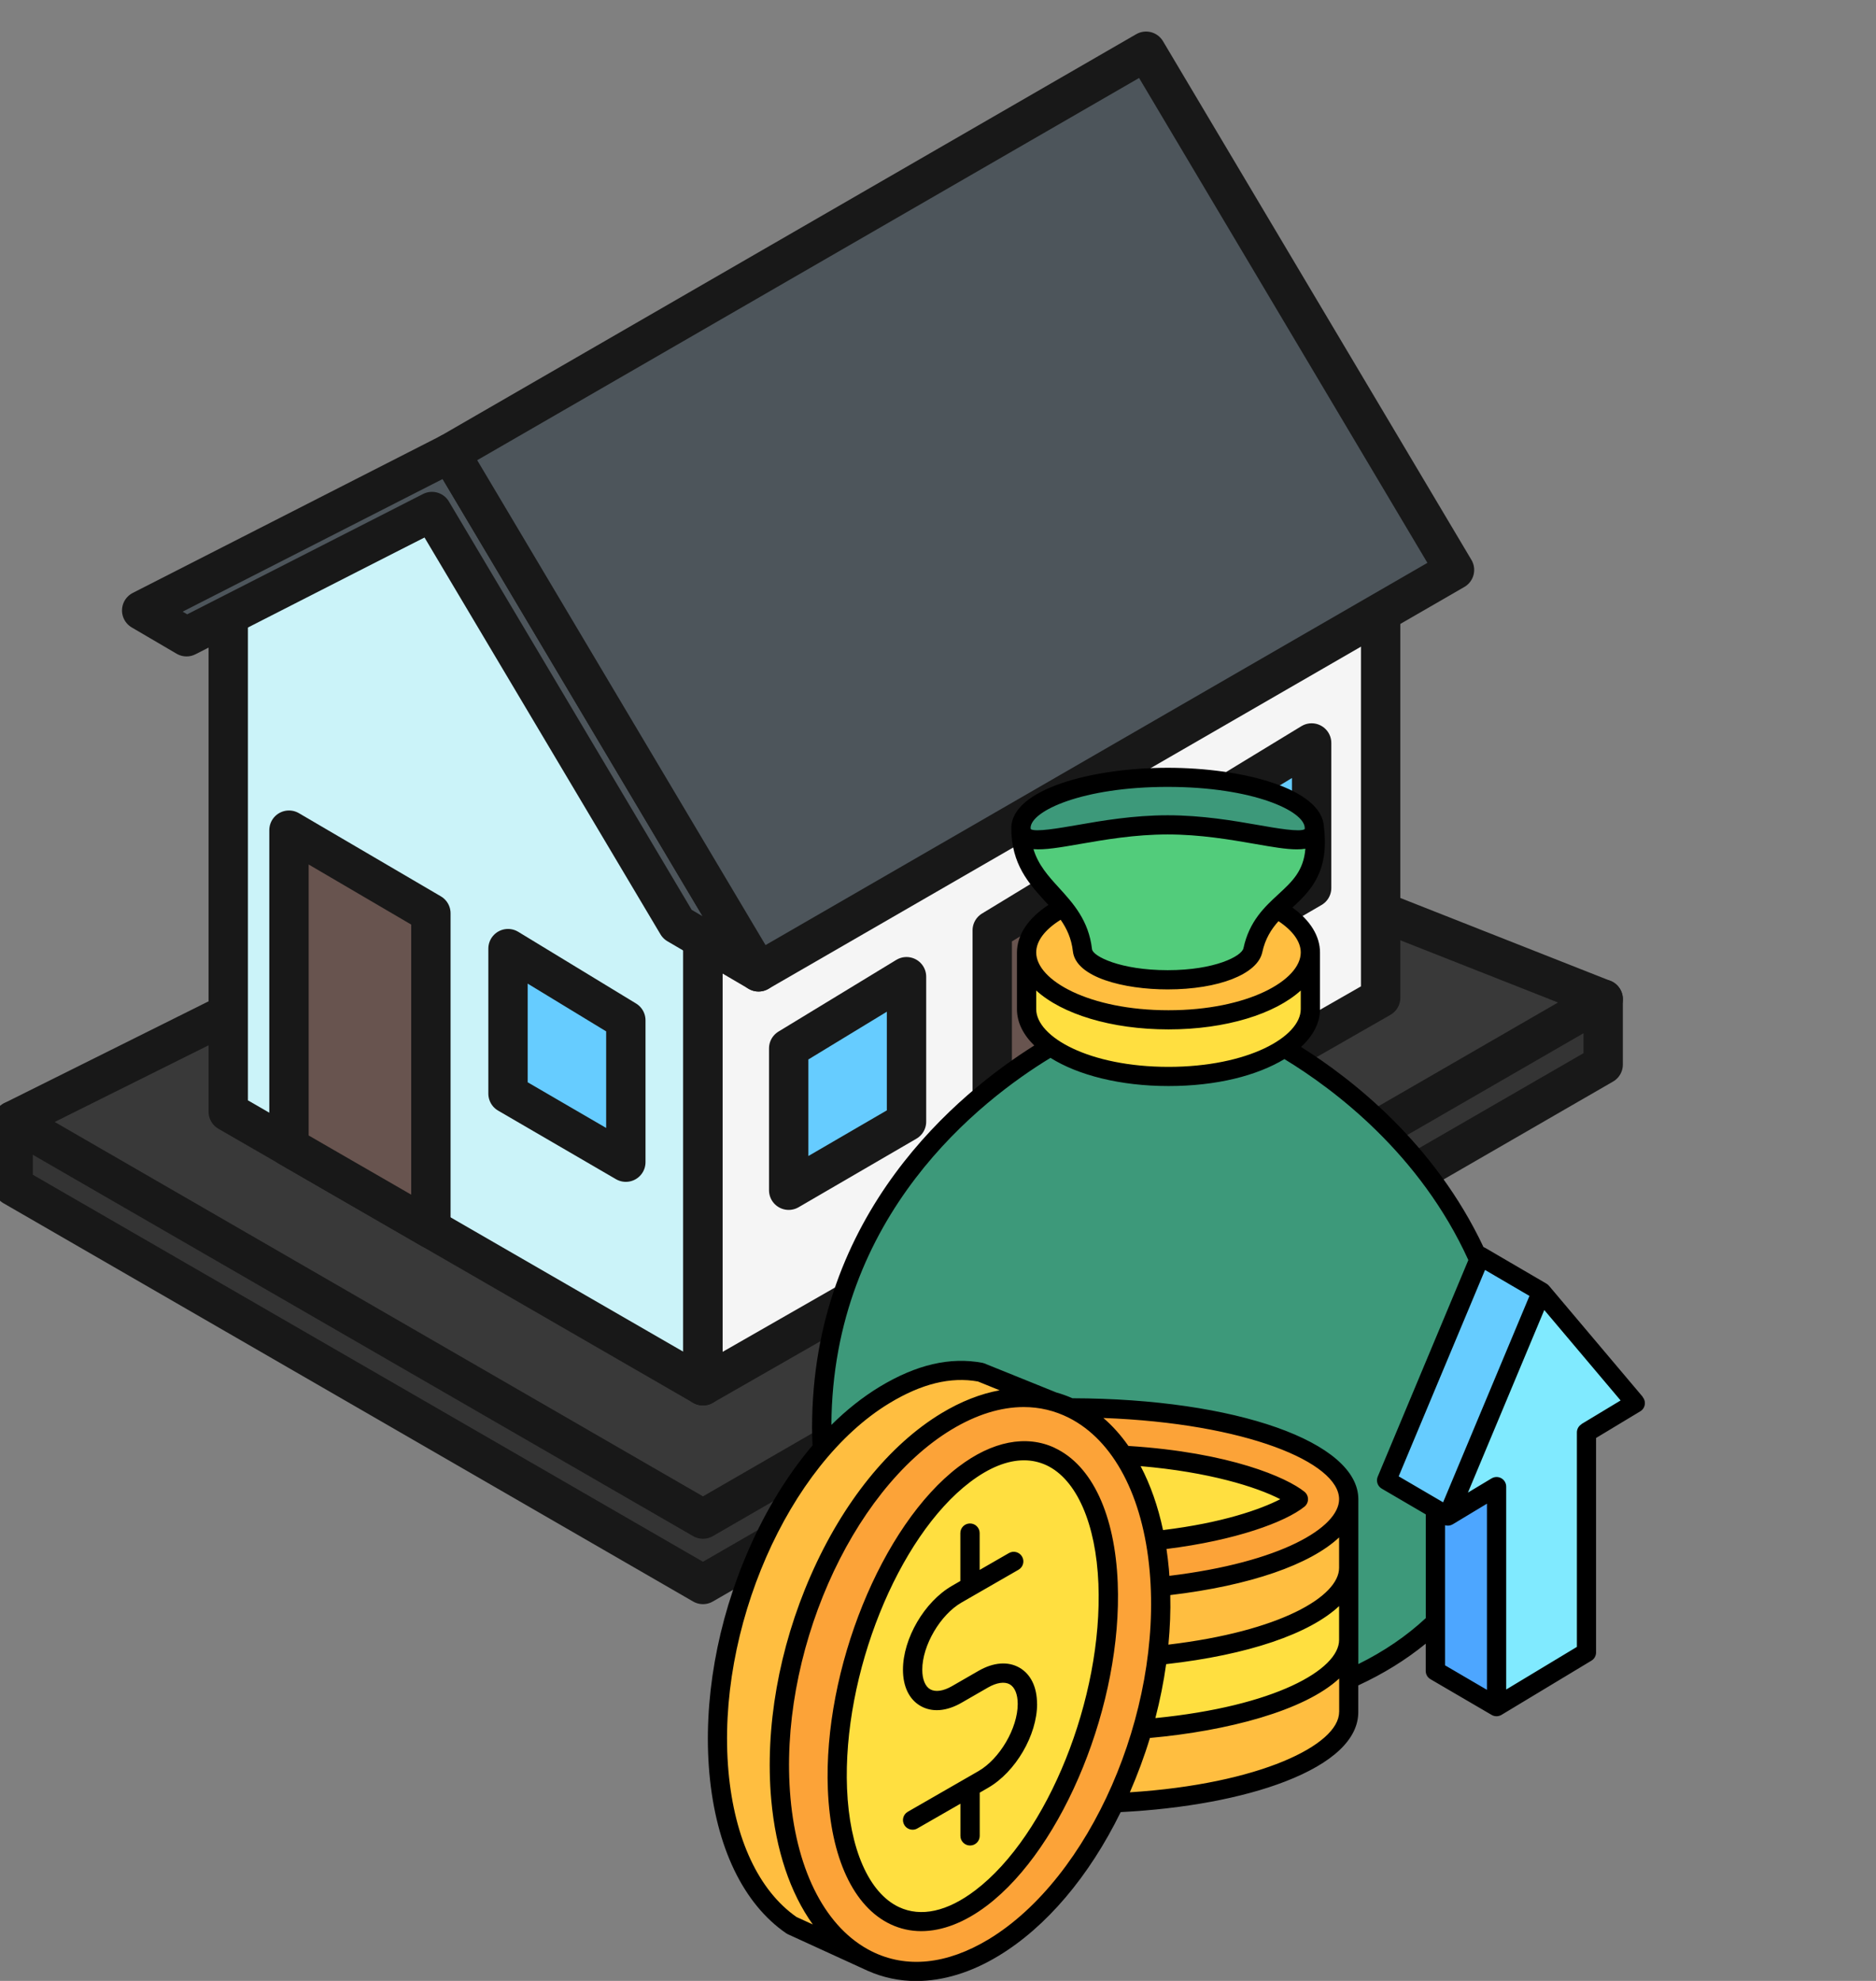
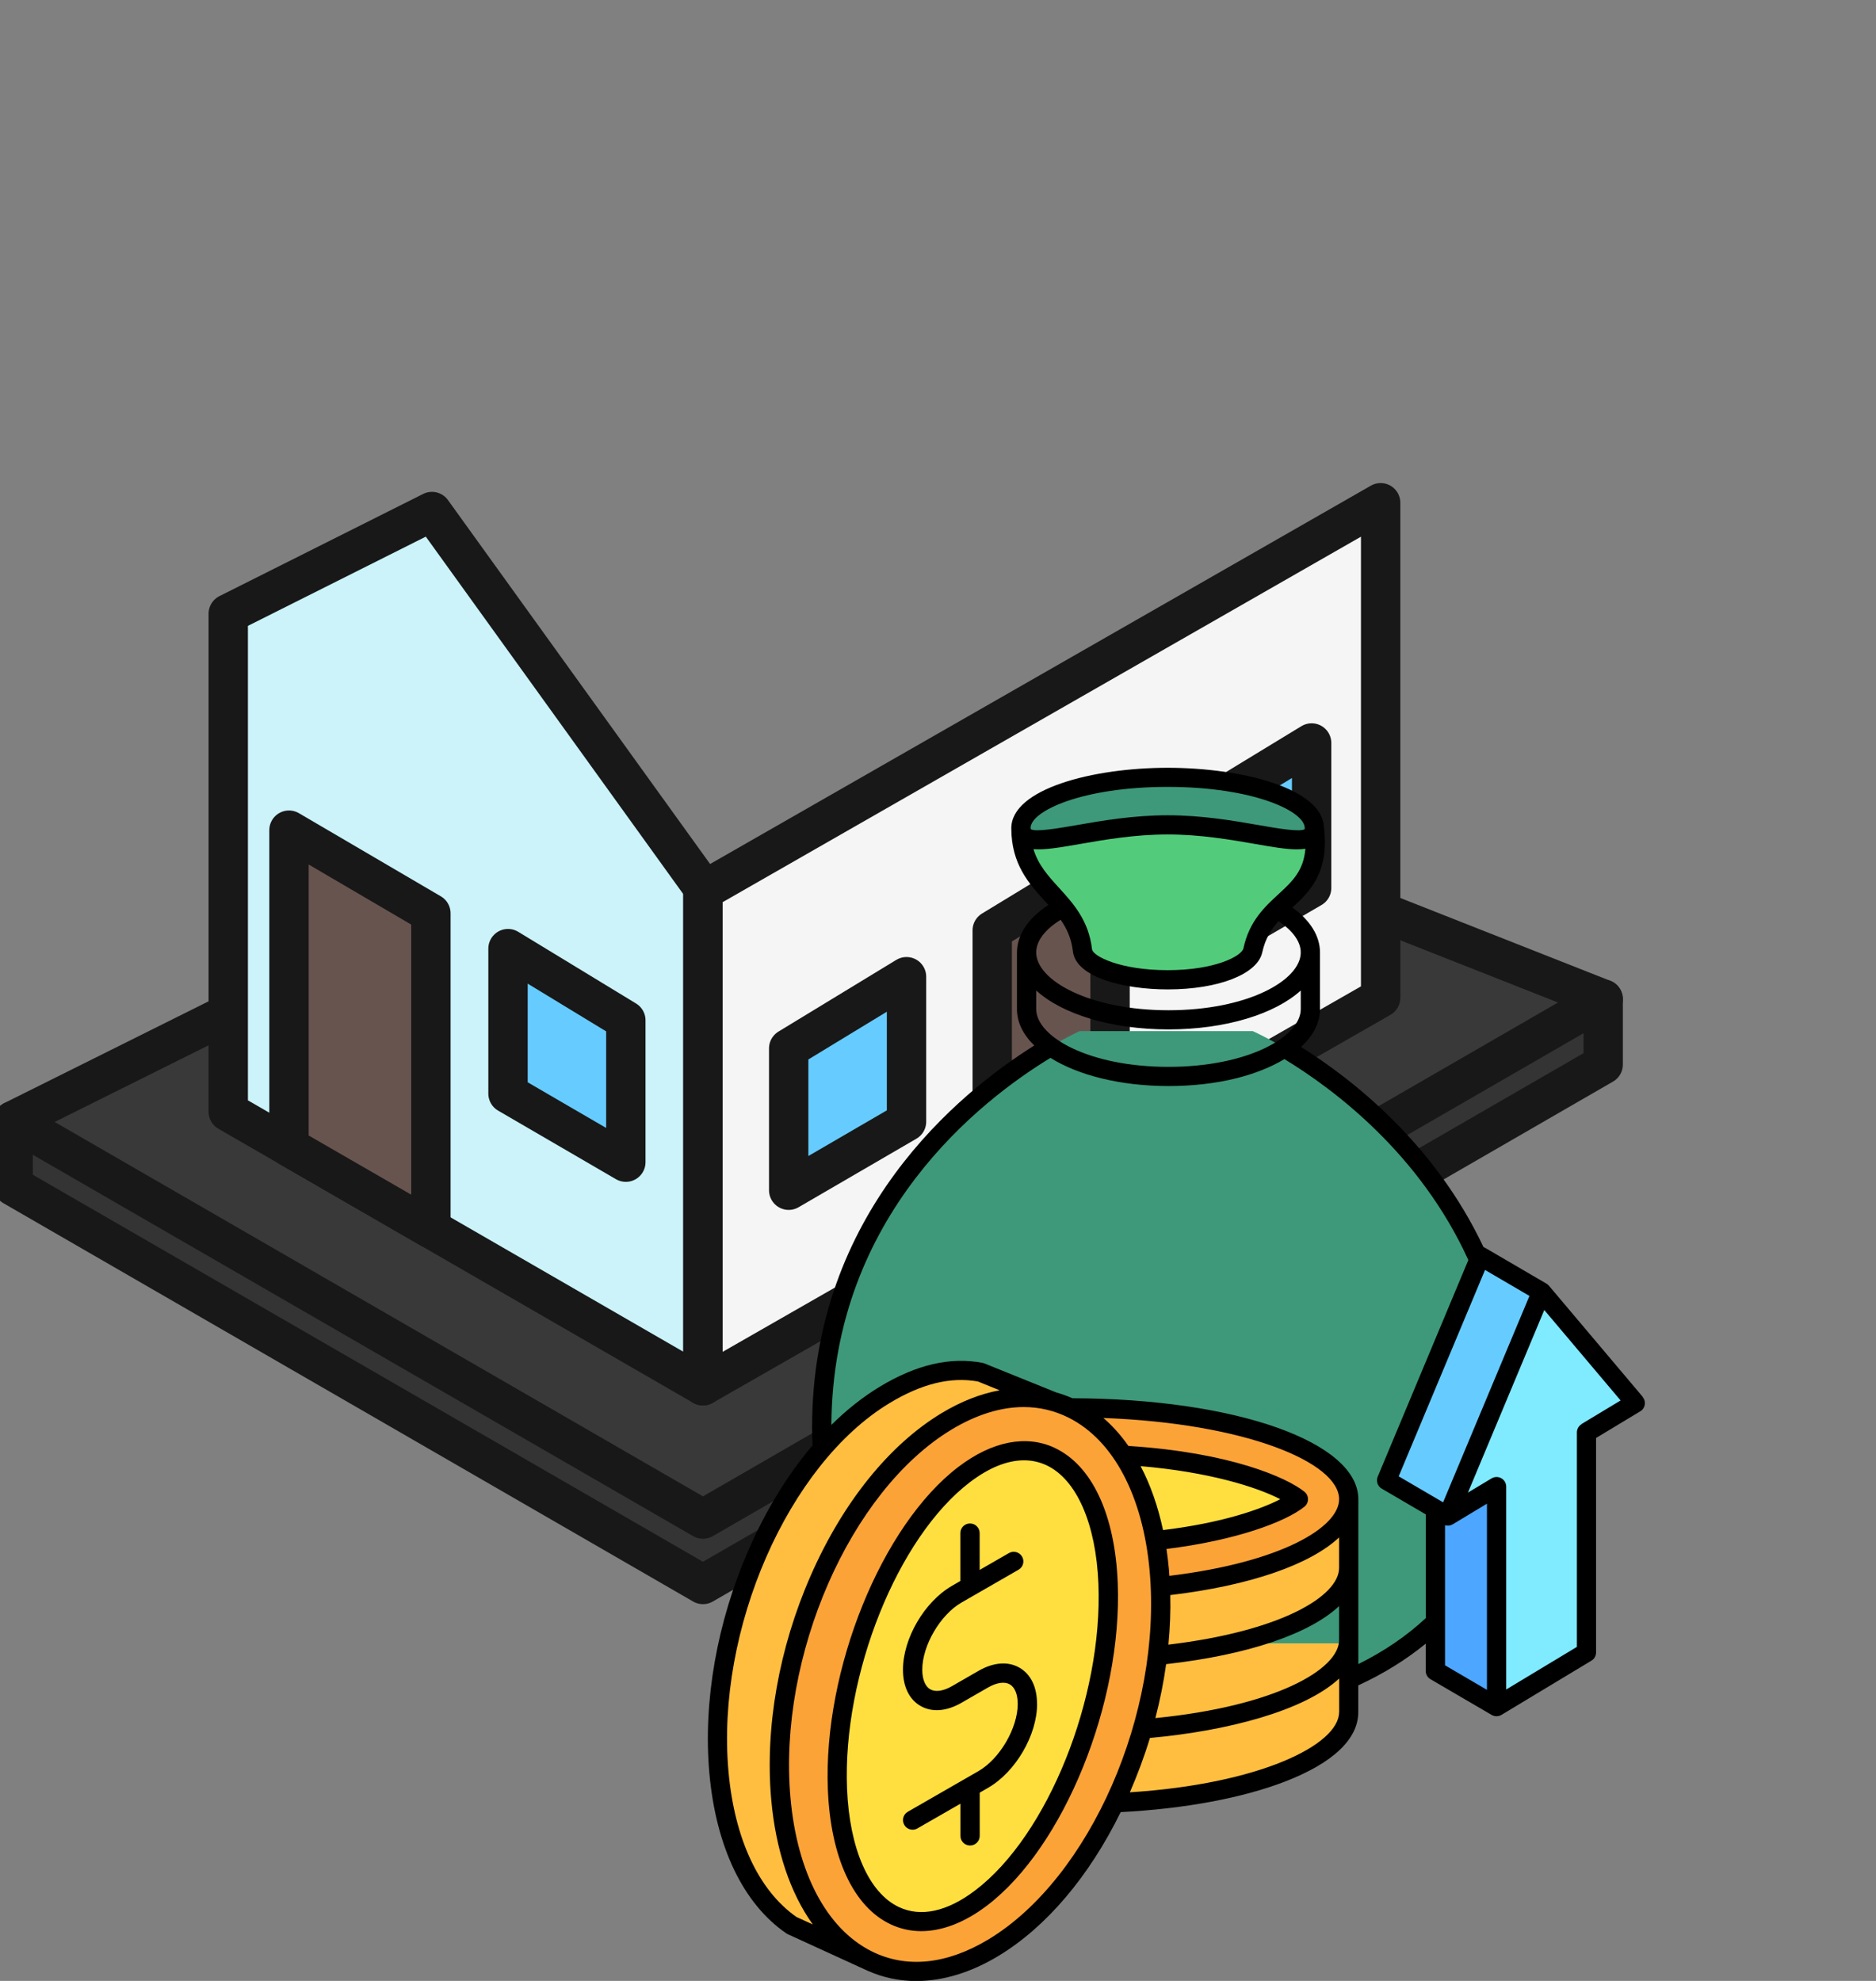
<svg xmlns="http://www.w3.org/2000/svg" width="143" height="151" viewBox="0 0 143 151" fill="none">
  <rect x="0" y="0" width="143" height="151" fill="#808080" stroke="none" />
  <g clip-path="url(#clip0_1587_80)">
    <path d="M122.204 76.162V81.148L53.584 120.782L1 90.413V85.432L122.204 76.167V76.162Z" fill="#343434" stroke="#181818" stroke-width="3" stroke-linejoin="round" />
    <path d="M122.204 76.162L53.584 115.797L1 85.427L17.393 77.261L105.236 69.471L122.199 76.162H122.204Z" fill="#393939" stroke="#181818" stroke-width="3" stroke-linejoin="round" />
    <path d="M53.584 67.675V105.636L17.398 84.744V46.783L32.927 38.993L53.589 67.68L53.584 67.675Z" fill="#CBF3F9" stroke="#181818" stroke-width="3" stroke-linejoin="round" />
    <path d="M105.241 38.323V76.058L53.584 105.636V67.901L105.241 38.323Z" fill="#F5F5F5" stroke="#181818" stroke-width="3" stroke-linejoin="round" />
-     <path d="M57.822 74.081L51.635 70.457L32.927 38.993L14.219 48.538L10.8 46.534L34.311 34.541L57.822 74.081Z" fill="#4D555B" stroke="#181818" stroke-width="3" stroke-linejoin="round" />
-     <path d="M110.871 43.444L57.821 74.081L34.31 34.541L87.36 3.905L110.871 43.444Z" fill="#4D555B" stroke="#181818" stroke-width="3" stroke-linejoin="round" />
    <path d="M32.845 69.62V93.665L22.028 87.422V63.282L32.845 69.62Z" fill="#68544F" stroke="#181818" stroke-width="3" stroke-linejoin="round" />
    <path d="M69.1 74.452V85.504L60.119 90.729V79.917L69.1 74.452Z" fill="#66CCFF" stroke="#181818" stroke-width="3" stroke-linejoin="round" />
    <path d="M47.705 77.777V88.59L38.724 83.364V72.312L47.705 77.777Z" fill="#66CCFF" stroke="#181818" stroke-width="3" stroke-linejoin="round" />
    <path d="M84.615 65.454V87.743L75.634 92.969V70.919L84.615 65.454Z" fill="#68544F" stroke="#181818" stroke-width="3" stroke-linejoin="round" />
    <path d="M99.981 56.636V67.689L91.001 72.914V62.102L99.981 56.636Z" fill="#66CCFF" stroke="#181818" stroke-width="3" stroke-linejoin="round" />
    <path d="M115.375 108.823C115.375 123.334 103.567 130.642 89.006 130.642C74.444 130.642 62.637 123.34 62.637 108.823C62.637 87.381 82.293 78.601 82.293 78.601H95.498C95.498 78.601 115.375 87.381 115.375 108.823Z" fill="#3D997A" />
    <path d="M114.076 113.323V130.087L109.413 127.363V115.021L114.076 113.328V113.323Z" fill="#4DA6FF" />
    <path d="M117.503 98.477L110.354 115.571L105.691 112.847L112.84 95.753L117.503 98.477Z" fill="#66CCFF" />
    <path d="M124.653 106.943L120.931 109.19V125.954L114.076 130.087V113.323L110.354 115.571L117.503 98.477L124.653 106.943Z" fill="#80EAFF" />
    <path d="M102.805 125.267V130.501C102.805 134.351 93.653 137.468 82.366 137.468C71.079 137.468 61.927 134.346 61.927 130.501V125.267H102.805Z" fill="#FFBE40" />
-     <path d="M102.805 119.777V125.011C102.805 128.861 93.653 131.978 82.366 131.978C71.079 131.978 61.927 128.856 61.927 125.011V119.777H102.805Z" fill="#FFDF40" />
    <path d="M102.805 114.282V119.515C102.805 123.366 93.653 126.483 82.366 126.483C71.079 126.483 61.927 123.361 61.927 119.515V114.282H102.805Z" fill="#FFBE40" />
    <path d="M102.805 114.282C102.805 118.132 93.653 121.249 82.366 121.249C71.079 121.249 61.927 118.127 61.927 114.282C61.927 110.437 71.079 107.314 82.366 107.314C93.653 107.314 102.805 110.437 102.805 114.282Z" fill="#FCA338" />
    <path d="M98.968 114.282C97.391 115.55 91.718 117.724 82.366 117.724C73.014 117.724 67.342 115.55 65.765 114.282C67.342 113.014 73.014 110.84 82.366 110.84C91.718 110.84 97.391 113.014 98.968 114.282Z" fill="#FFDF40" />
-     <path d="M99.882 72.603V76.92C99.882 79.759 95.041 82.059 89.064 82.059C83.086 82.059 78.245 79.759 78.245 76.92V72.603H99.877H99.882Z" fill="#FFDF40" />
-     <path d="M99.882 72.603C99.882 75.442 95.041 77.742 89.064 77.742C83.086 77.742 78.245 75.442 78.245 72.603C78.245 69.763 83.086 67.464 89.064 67.464C95.041 67.464 99.882 69.763 99.882 72.603Z" fill="#FFBE40" />
    <path d="M95.498 72.435C95.235 73.651 92.591 74.688 89.005 74.688C85.42 74.688 82.65 73.672 82.513 72.435C82.04 68.276 77.824 67.768 77.824 63.121L89.068 61.937L100.187 63.121C100.86 68.637 96.423 68.134 95.498 72.435Z" fill="#52CC7B" />
    <path d="M100.187 63.121C100.187 65.263 95.182 62.875 89.005 62.875C82.828 62.875 77.824 65.263 77.824 63.121C77.824 60.978 82.828 59.244 89.005 59.244C95.182 59.244 100.187 60.978 100.187 63.121Z" fill="#3D997A" />
    <path d="M80.268 106.827L66.448 149.554L60.35 146.762C57.385 144.724 55.303 140.669 54.804 135.101C53.81 124.026 59.467 111.149 67.431 106.335C70.065 104.742 72.478 104.177 74.759 104.606L80.274 106.833L80.268 106.827Z" fill="#FFBE40" />
    <path d="M75.742 148.454C67.778 153.268 60.518 148.192 59.524 137.123C58.531 126.048 64.187 113.171 72.152 108.357C80.116 103.543 87.376 108.619 88.369 119.688C89.363 130.763 83.706 143.64 75.742 148.454Z" fill="#FCA338" />
    <path d="M74.79 144.677C69.092 149.004 64.187 145.285 63.835 136.368C63.483 127.452 67.814 116.718 73.508 112.391C79.206 108.064 84.111 111.783 84.463 120.699C84.816 129.616 80.484 140.35 74.79 144.677Z" fill="#FFDF40" />
    <path d="M125.216 106.476L118.066 98.005C118.013 97.942 117.945 97.89 117.877 97.848L113.214 95.124C113.172 95.098 113.13 95.082 113.082 95.067C109.376 87.203 103.136 82.294 99.172 79.806C100.092 78.957 100.618 77.978 100.618 76.925V72.608C100.618 71.356 99.877 70.156 98.515 69.182C99.856 67.941 101.338 66.505 100.918 63.048C100.797 60.114 94.725 58.527 89.005 58.527C83.286 58.527 77.088 60.14 77.088 63.137C77.088 65.882 78.45 67.375 79.648 68.69C79.737 68.789 79.827 68.883 79.916 68.983C78.365 69.999 77.519 71.267 77.519 72.613V76.93C77.519 77.936 77.997 78.874 78.838 79.696C73.119 83.29 61.901 92.426 61.901 108.834C61.901 109.284 61.916 109.735 61.937 110.18C60.066 112.38 58.41 115.063 57.085 118.091C54.651 123.633 53.584 129.705 54.073 135.179C54.578 140.79 56.654 145.122 59.934 147.375C59.971 147.401 60.008 147.422 60.045 147.438L66.143 150.23C67.31 150.748 68.551 151.01 69.839 151.01C71.873 151.01 74.013 150.366 76.121 149.088C79.758 146.888 83.023 143.032 85.425 138.134C90.251 137.888 94.694 137.065 97.958 135.803C101.606 134.393 103.536 132.565 103.536 130.511V128.474C105.444 127.593 107.163 126.53 108.677 125.294V127.373C108.677 127.635 108.814 127.871 109.04 128.002L113.703 130.726C113.703 130.726 113.708 130.726 113.713 130.731C113.824 130.794 113.95 130.826 114.076 130.826C114.207 130.826 114.339 130.789 114.454 130.721L121.31 126.588C121.53 126.457 121.662 126.216 121.662 125.964V109.614L125.032 107.582C125.216 107.472 125.342 107.288 125.373 107.074C125.41 106.864 125.347 106.649 125.21 106.482L125.216 106.476ZM78.555 63.126C78.555 61.811 82.529 59.983 89.005 59.983C95.482 59.983 99.456 61.816 99.456 63.126C99.456 63.168 99.456 63.194 99.451 63.205C99.099 63.446 97.275 63.131 95.945 62.896C94.026 62.56 91.634 62.147 89.011 62.147C86.388 62.147 83.996 62.56 82.077 62.896C80.742 63.126 78.917 63.446 78.57 63.205C78.57 63.194 78.565 63.168 78.565 63.126H78.555ZM78.775 64.729C79.643 64.803 80.82 64.598 82.324 64.336C84.19 64.011 86.508 63.608 89.005 63.608C91.503 63.608 93.821 64.011 95.687 64.336C96.98 64.562 98.032 64.745 98.857 64.745C99.094 64.745 99.309 64.729 99.504 64.698C99.367 66.395 98.494 67.202 97.443 68.171C96.402 69.13 95.225 70.219 94.783 72.283C94.651 72.886 92.612 73.955 89.005 73.955C85.399 73.955 83.302 72.896 83.239 72.352C82.992 70.162 81.793 68.852 80.736 67.689C79.895 66.767 79.138 65.929 78.775 64.724V64.729ZM80.847 70.109C81.315 70.78 81.672 71.54 81.782 72.519C82.008 74.51 85.683 75.421 89.005 75.421C92.89 75.421 95.855 74.258 96.218 72.593C96.444 71.555 96.901 70.838 97.454 70.219C98.552 70.948 99.151 71.786 99.151 72.603C99.151 74.73 95.098 77.009 89.069 77.009C83.039 77.009 78.986 74.73 78.986 72.603C78.986 71.733 79.643 70.864 80.847 70.115V70.109ZM78.986 75.505C80.947 77.292 84.684 78.47 89.069 78.47C93.453 78.47 97.191 77.286 99.151 75.505V76.92C99.151 79.047 95.098 81.325 89.069 81.325C83.039 81.325 78.986 79.047 78.986 76.92V75.505ZM60.712 146.128C57.832 144.111 55.992 140.177 55.529 135.038C54.562 124.23 60.071 111.636 67.804 106.958C70.254 105.476 72.457 104.936 74.544 105.308L76.2 105.979C74.738 106.246 73.245 106.833 71.763 107.728C67.783 110.133 64.245 114.528 61.801 120.097C59.367 125.639 58.3 131.711 58.788 137.186C59.135 141.041 60.239 144.305 61.958 146.699L60.712 146.128ZM75.358 147.831C72.162 149.758 69.071 150.073 66.416 148.732C63.01 147.013 60.765 142.759 60.255 137.055C59.288 126.247 64.797 113.653 72.53 108.975C74.423 107.833 76.284 107.257 78.034 107.257C79.238 107.257 80.389 107.529 81.472 108.074C84.879 109.792 87.124 114.046 87.633 119.751C88.601 130.559 83.091 143.152 75.358 147.831ZM86.945 111.762C92.123 112.202 95.771 113.339 97.59 114.282C96.097 115.052 93.164 116.089 88.653 116.634C88.269 114.822 87.691 113.182 86.945 111.762ZM102.074 130.506C102.074 133.016 96.008 135.991 86.125 136.625C86.713 135.268 87.229 133.885 87.654 132.481C93.569 131.947 99.43 130.407 102.08 127.95V130.511L102.074 130.506ZM102.074 125.011C102.074 127.274 97.175 130.066 88.07 130.967C88.422 129.6 88.701 128.227 88.89 126.855C95.146 126.153 99.835 124.534 102.074 122.428V125.006V125.011ZM102.074 119.515C102.074 121.689 97.611 124.351 89.063 125.367C89.184 124.094 89.237 122.832 89.205 121.59C95.298 120.867 99.866 119.264 102.074 117.195V119.521V119.515ZM89.137 120.123C89.126 119.955 89.116 119.788 89.1 119.62C89.053 119.091 88.99 118.578 88.916 118.075C94.215 117.42 97.995 116.011 99.43 114.853C99.604 114.712 99.704 114.507 99.704 114.282C99.704 114.057 99.604 113.852 99.43 113.711C98.095 112.637 93.779 110.714 86.014 110.222C85.447 109.41 84.805 108.692 84.106 108.09C94.956 108.493 102.074 111.479 102.074 114.282C102.074 116.44 97.632 119.096 89.137 120.123ZM108.682 123.345C107.216 124.712 105.491 125.886 103.541 126.85V114.287C103.541 109.918 94.184 106.618 81.746 106.586C81.346 106.408 80.936 106.262 80.521 106.146L75.032 103.93C74.985 103.915 74.943 103.899 74.896 103.888C72.42 103.422 69.854 104.019 67.052 105.711C65.775 106.487 64.54 107.461 63.373 108.619C63.467 92.609 74.775 83.861 80.074 80.639C82.177 81.959 85.394 82.787 89.069 82.787C92.743 82.787 95.803 81.996 97.906 80.733C101.733 83.059 108.246 87.968 111.926 96.051L105.018 112.564C104.876 112.899 105.008 113.292 105.323 113.475L108.682 115.44V123.34V123.345ZM106.616 112.538L113.198 96.806L116.584 98.786L110.002 114.518L106.616 112.538ZM113.345 128.814L110.149 126.944V116.267C110.344 116.325 110.554 116.304 110.738 116.194L113.345 114.623V128.814ZM120.553 108.567C120.332 108.698 120.2 108.939 120.2 109.19V125.54L114.812 128.788V113.323C114.812 113.061 114.67 112.815 114.439 112.684C114.328 112.621 114.202 112.59 114.076 112.59C113.945 112.59 113.813 112.627 113.697 112.695L111.894 113.779L117.714 99.86L123.533 106.754L120.547 108.556L120.553 108.567ZM80.4 110.369C78.229 109.352 75.626 109.861 73.066 111.809C67.21 116.257 62.742 127.284 63.104 136.394C63.309 141.607 65.06 145.363 67.904 146.694C68.635 147.034 69.413 147.207 70.222 147.207C71.82 147.207 73.54 146.547 75.237 145.258C81.094 140.811 85.562 129.783 85.2 120.673C84.995 115.461 83.244 111.705 80.4 110.374V110.369ZM74.344 144.095C72.21 145.719 70.196 146.159 68.524 145.374C66.227 144.294 64.75 140.921 64.566 136.337C64.219 127.646 68.43 117.163 73.95 112.972C75.4 111.872 76.788 111.317 78.055 111.317C78.655 111.317 79.228 111.443 79.769 111.694C82.066 112.773 83.543 116.147 83.728 120.731C84.075 129.422 79.864 139.904 74.344 144.095ZM79.054 129.888C79.054 132.266 77.414 135.074 75.322 136.279L74.68 136.651V139.946C74.68 140.35 74.349 140.68 73.944 140.68C73.54 140.68 73.208 140.355 73.208 139.946V137.495L69.933 139.375C69.818 139.443 69.691 139.475 69.565 139.475C69.313 139.475 69.066 139.344 68.929 139.108C68.724 138.757 68.845 138.312 69.197 138.108L74.58 135.011C76.205 134.079 77.577 131.732 77.577 129.888C77.577 129.16 77.356 128.615 76.972 128.395C76.578 128.17 75.974 128.254 75.311 128.636L73.292 129.799C72.146 130.459 71.037 130.543 70.165 130.04C69.302 129.542 68.829 128.563 68.829 127.279C68.829 124.901 70.469 122.093 72.562 120.888L73.203 120.516V116.865C73.203 116.461 73.529 116.131 73.939 116.131C74.349 116.131 74.675 116.461 74.675 116.865V119.673L76.904 118.389C77.256 118.185 77.703 118.305 77.908 118.656C78.113 119.007 77.992 119.453 77.64 119.657L73.298 122.156C71.673 123.088 70.301 125.435 70.301 127.279C70.301 128.007 70.522 128.552 70.906 128.772C71.3 128.997 71.905 128.914 72.567 128.531L74.586 127.368C75.732 126.708 76.841 126.624 77.714 127.127C78.576 127.625 79.049 128.605 79.049 129.888H79.054Z" fill="black" />
  </g>
  <defs>
    <clipPath id="clip0_1587_80">
      <rect width="143" height="151" fill="white" />
    </clipPath>
  </defs>
</svg>